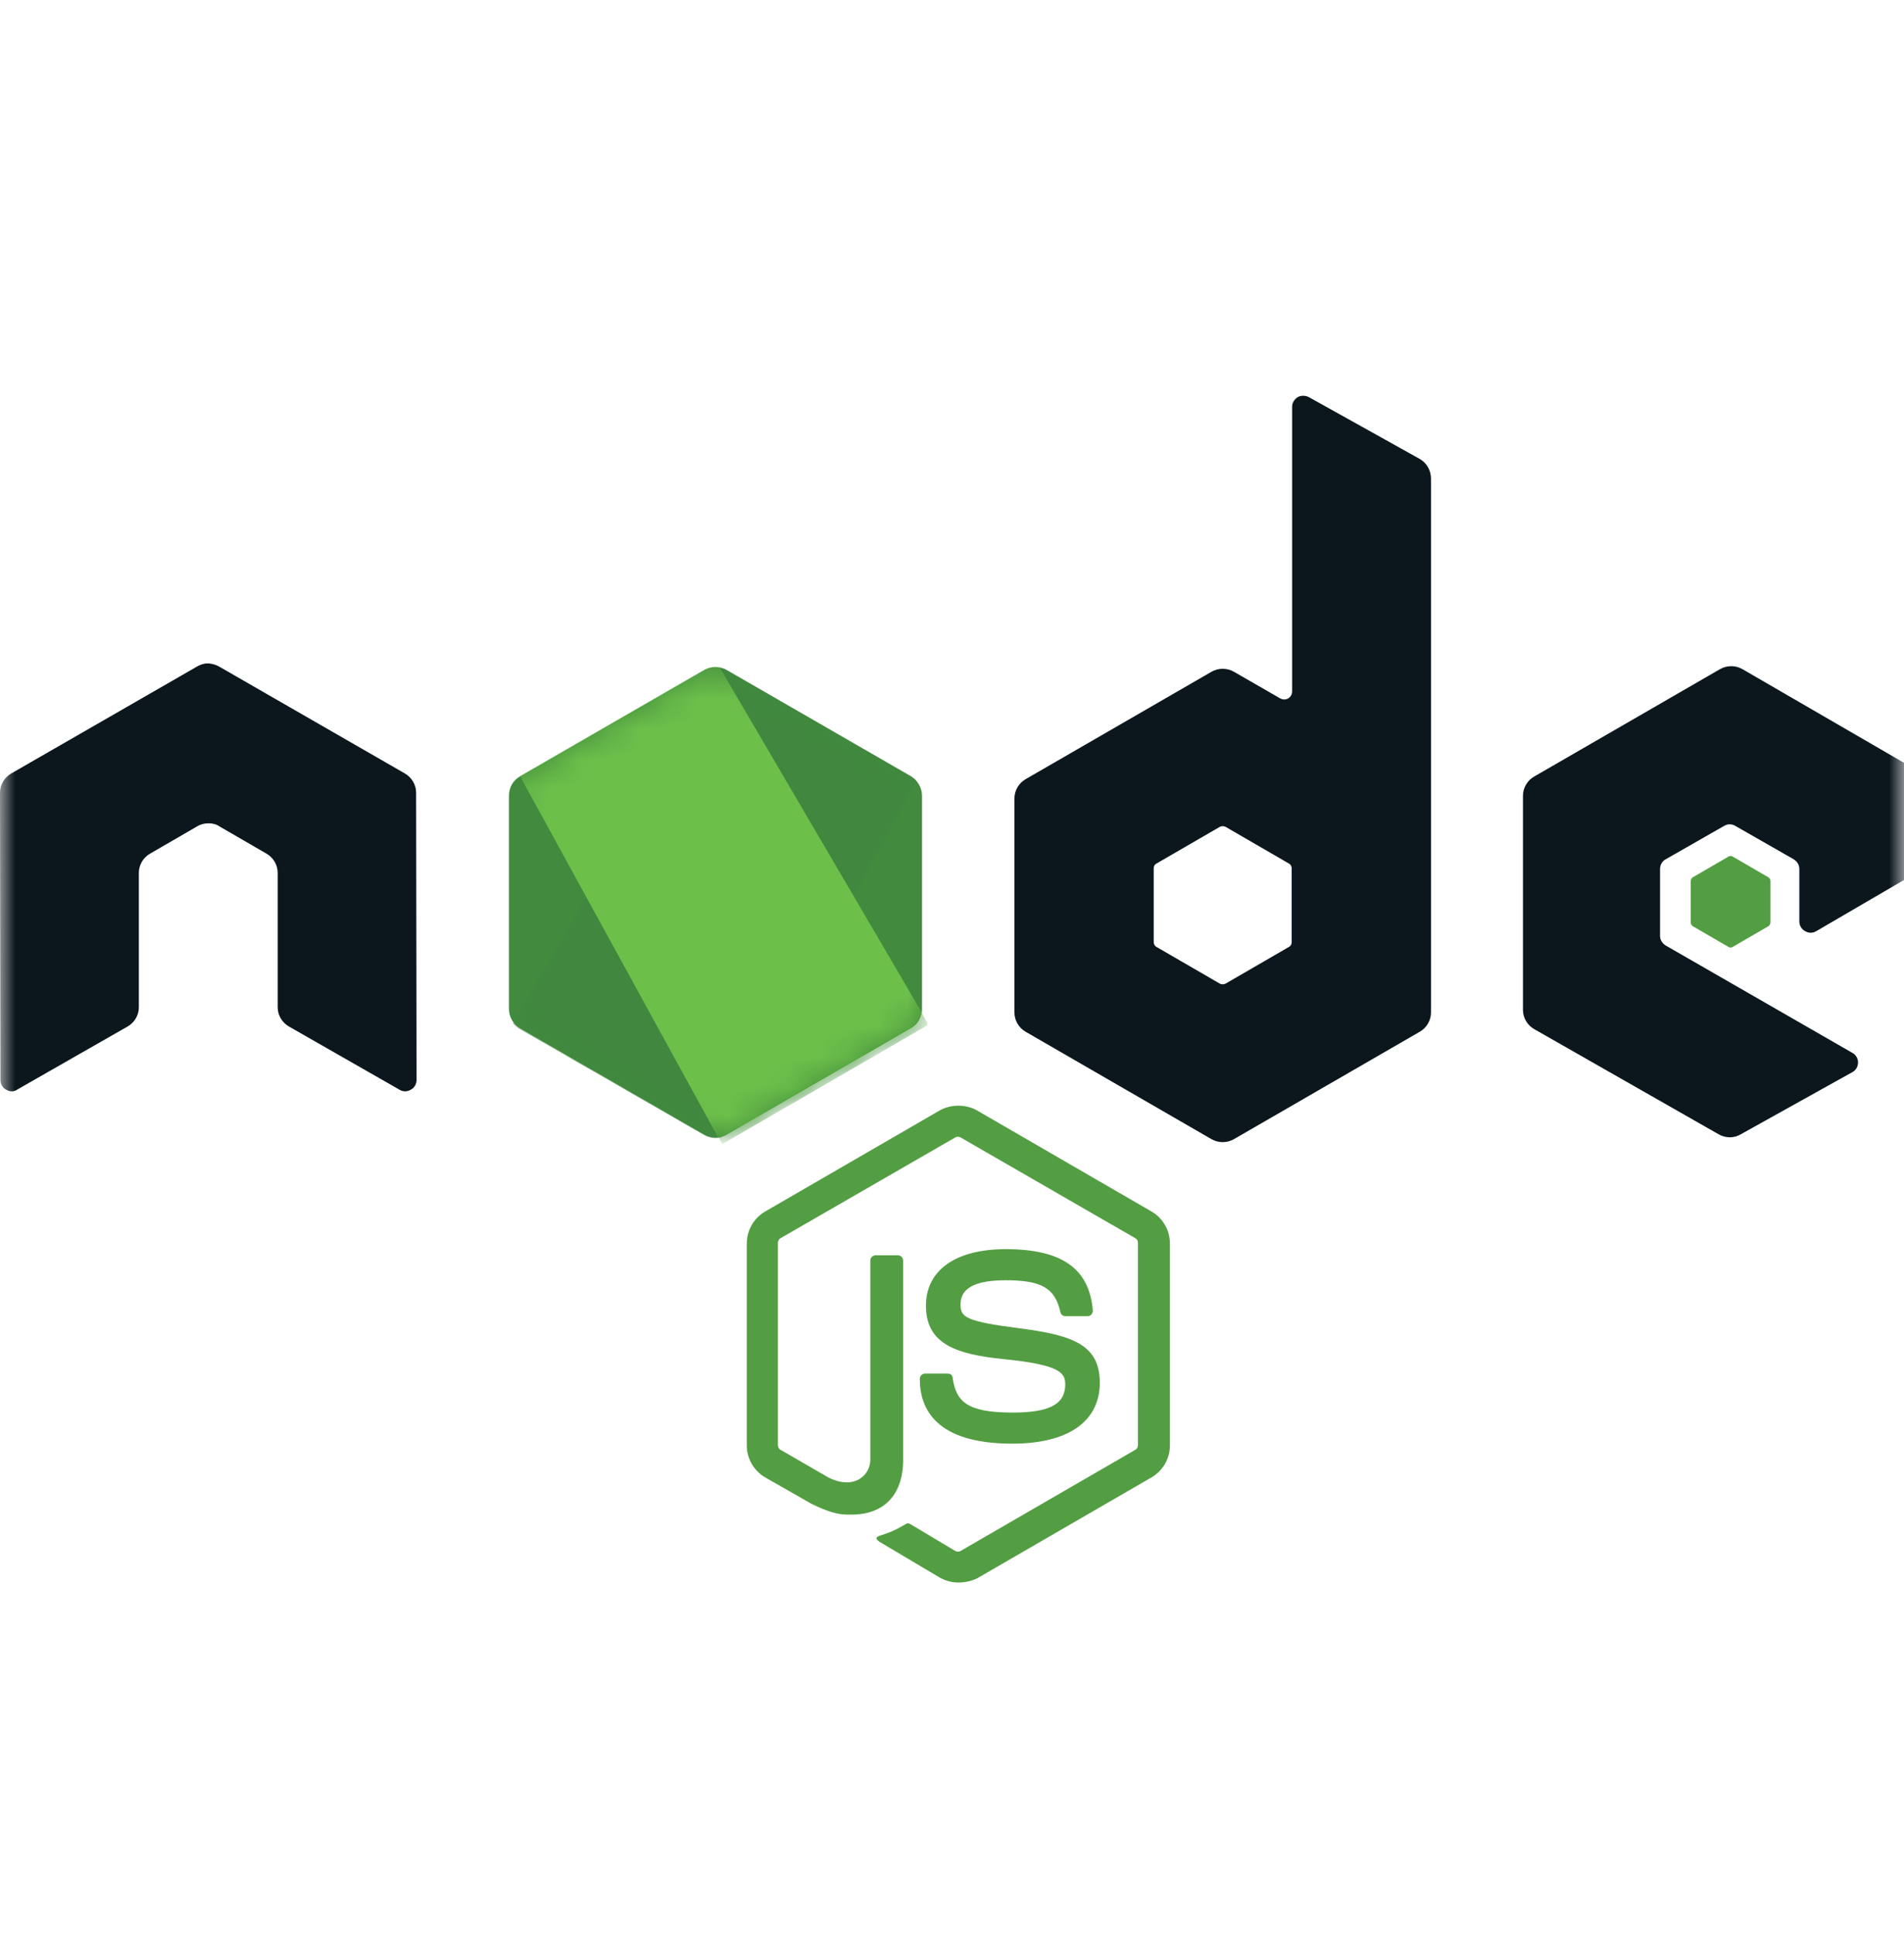
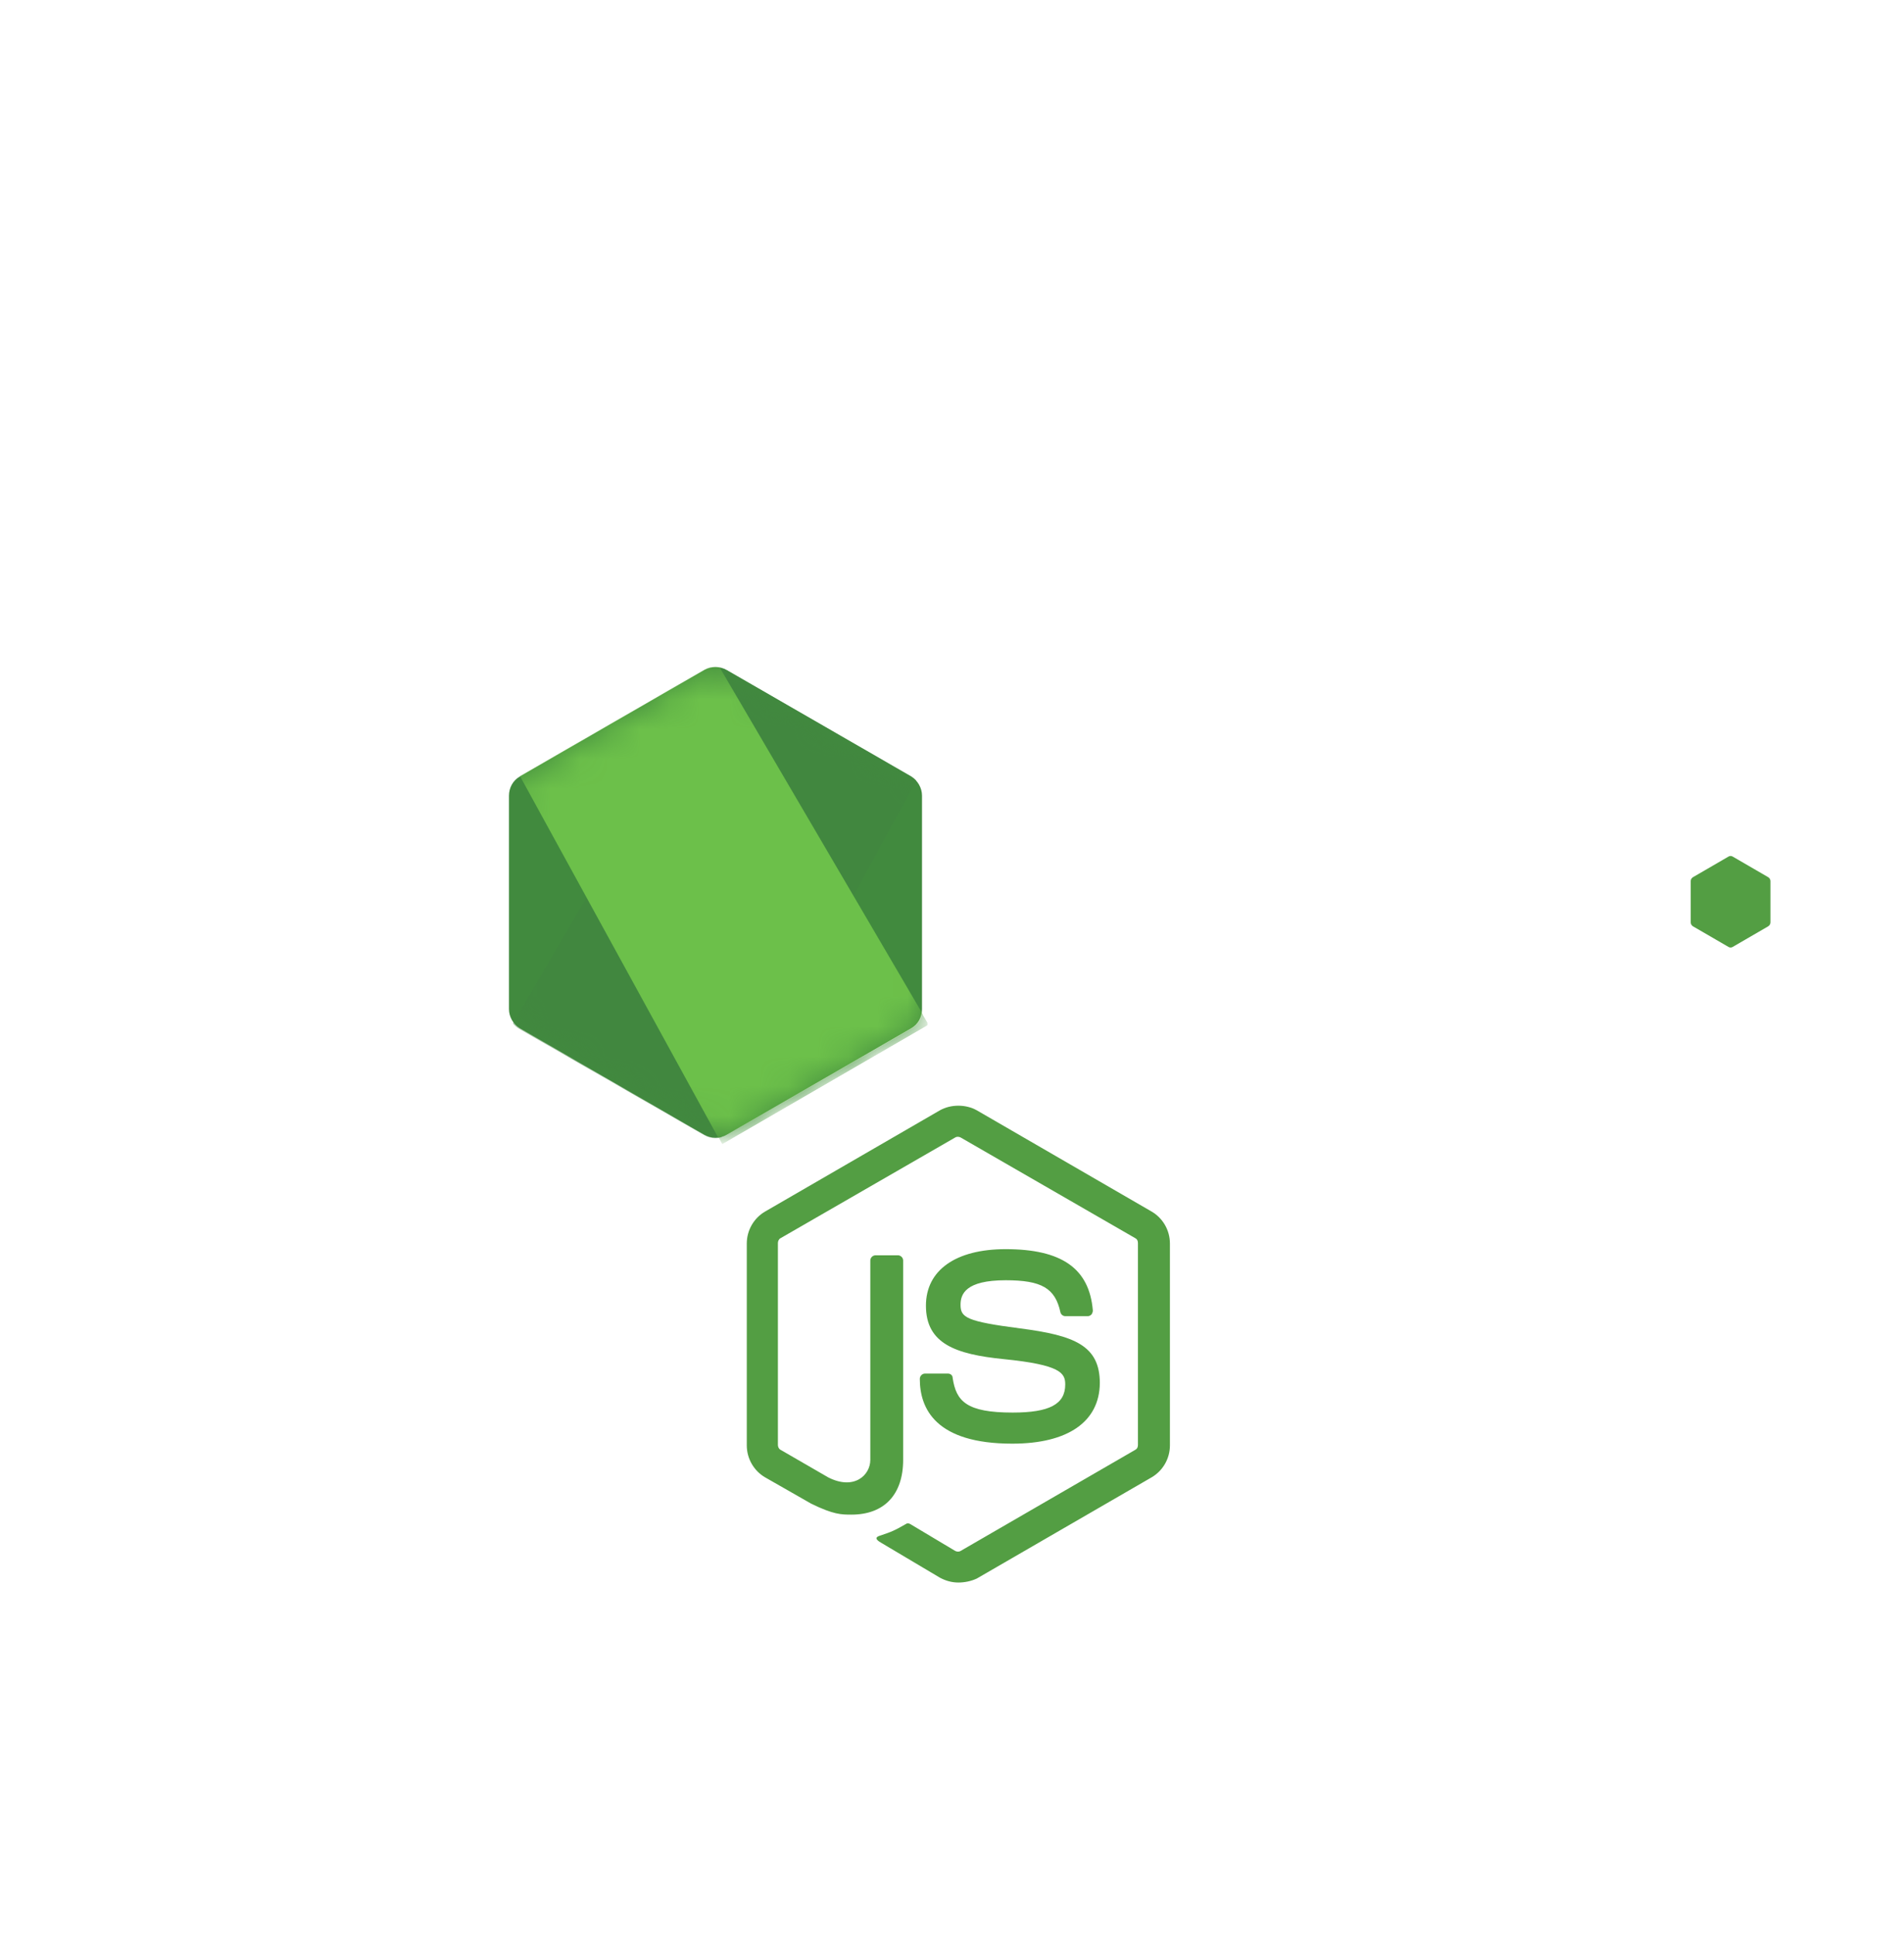
<svg xmlns="http://www.w3.org/2000/svg" width="64" height="65" viewBox="0 0 64 65" fill="none">
  <g clip-path="url(#clip0_547_10513)">
    <mask id="mask0_547_10513" style="mask-type:luminance" maskUnits="userSpaceOnUse" x="0" y="0" width="64" height="65">
      <path d="M64 0.5H0V64.5H64V0.5Z" fill="white" />
    </mask>
    <g mask="url(#mask0_547_10513)">
      <path d="M32.214 53.186C31.993 53.186 31.787 53.127 31.595 53.024L29.637 51.861C29.343 51.699 29.49 51.64 29.578 51.611C29.976 51.478 30.049 51.449 30.462 51.213C30.506 51.184 30.565 51.199 30.609 51.228L32.111 52.126C32.169 52.155 32.243 52.155 32.287 52.126L38.162 48.725C38.221 48.696 38.25 48.637 38.25 48.563V41.776C38.25 41.702 38.221 41.643 38.162 41.614L32.287 38.227C32.228 38.198 32.155 38.198 32.111 38.227L26.236 41.614C26.177 41.643 26.148 41.717 26.148 41.776V48.563C26.148 48.622 26.177 48.695 26.236 48.725L27.841 49.653C28.71 50.094 29.254 49.579 29.254 49.064V42.365C29.254 42.276 29.328 42.188 29.431 42.188H30.182C30.27 42.188 30.358 42.262 30.358 42.365V49.064C30.358 50.227 29.725 50.904 28.621 50.904C28.283 50.904 28.018 50.904 27.267 50.536L25.721 49.653C25.338 49.432 25.102 49.019 25.102 48.578V41.791C25.102 41.349 25.338 40.937 25.721 40.716L31.595 37.315C31.963 37.109 32.464 37.109 32.832 37.315L38.706 40.716C39.089 40.937 39.325 41.349 39.325 41.791V48.578C39.325 49.019 39.089 49.432 38.706 49.653L32.832 53.053C32.641 53.142 32.42 53.186 32.214 53.186ZM34.025 48.519C31.448 48.519 30.918 47.341 30.918 46.34C30.918 46.252 30.992 46.163 31.095 46.163H31.86C31.949 46.163 32.022 46.222 32.022 46.31C32.14 47.091 32.479 47.474 34.039 47.474C35.276 47.474 35.806 47.194 35.806 46.531C35.806 46.148 35.659 45.869 33.73 45.677C32.125 45.515 31.124 45.162 31.124 43.881C31.124 42.689 32.125 41.982 33.804 41.982C35.688 41.982 36.616 42.63 36.734 44.043C36.734 44.087 36.719 44.131 36.69 44.176C36.66 44.205 36.616 44.234 36.572 44.234H35.806C35.732 44.234 35.659 44.176 35.644 44.102C35.468 43.292 35.011 43.027 33.804 43.027C32.449 43.027 32.287 43.498 32.287 43.852C32.287 44.279 32.479 44.411 34.304 44.647C36.115 44.882 36.969 45.221 36.969 46.487C36.955 47.783 35.895 48.519 34.025 48.519Z" fill="#539E43" />
-       <path d="M13.987 26.64C13.987 26.375 13.84 26.125 13.604 25.992L7.362 22.4C7.258 22.341 7.141 22.311 7.023 22.297H6.964C6.846 22.297 6.728 22.341 6.625 22.4L0.383 25.992C0.147 26.125 0 26.375 0 26.64L0.015 36.298C0.015 36.431 0.088 36.563 0.206 36.622C0.324 36.696 0.471 36.696 0.574 36.622L4.284 34.502C4.52 34.37 4.667 34.119 4.667 33.854V29.334C4.667 29.069 4.814 28.819 5.05 28.686L6.625 27.774C6.743 27.7 6.876 27.67 7.008 27.67C7.141 27.67 7.273 27.7 7.376 27.774L8.952 28.686C9.187 28.819 9.334 29.069 9.334 29.334V33.854C9.334 34.119 9.482 34.37 9.717 34.502L13.427 36.622C13.545 36.696 13.692 36.696 13.81 36.622C13.928 36.563 14.002 36.431 14.002 36.298L13.987 26.64ZM43.992 13.345C43.875 13.286 43.727 13.286 43.624 13.345C43.507 13.419 43.433 13.536 43.433 13.669V23.239C43.433 23.327 43.389 23.416 43.3 23.474C43.212 23.518 43.124 23.518 43.035 23.474L41.475 22.576C41.36 22.511 41.231 22.477 41.099 22.477C40.968 22.477 40.838 22.511 40.724 22.576L34.481 26.183C34.246 26.316 34.099 26.566 34.099 26.831V34.031C34.099 34.296 34.246 34.546 34.481 34.679L40.724 38.286C40.838 38.351 40.968 38.385 41.099 38.385C41.231 38.385 41.36 38.351 41.475 38.286L47.717 34.679C47.953 34.546 48.1 34.296 48.1 34.031V16.084C48.1 15.804 47.953 15.554 47.717 15.421L43.992 13.345ZM43.418 31.66C43.418 31.734 43.389 31.793 43.33 31.822L41.195 33.059C41.165 33.074 41.133 33.081 41.099 33.081C41.066 33.081 41.033 33.074 41.004 33.059L38.869 31.822C38.81 31.793 38.78 31.719 38.78 31.66V29.187C38.78 29.113 38.81 29.055 38.869 29.025L41.004 27.788C41.033 27.774 41.066 27.766 41.099 27.766C41.133 27.766 41.165 27.774 41.195 27.788L43.33 29.025C43.389 29.054 43.418 29.128 43.418 29.187V31.66ZM64.766 29.128C65.002 28.996 65.135 28.745 65.135 28.48V26.728C65.135 26.463 64.987 26.213 64.766 26.081L58.568 22.488C58.454 22.423 58.324 22.389 58.193 22.389C58.061 22.389 57.932 22.423 57.817 22.488L51.575 26.095C51.339 26.228 51.192 26.478 51.192 26.743V33.943C51.192 34.208 51.339 34.458 51.575 34.59L57.773 38.124C58.009 38.256 58.288 38.256 58.509 38.124L62.264 36.033C62.381 35.974 62.455 35.842 62.455 35.709C62.455 35.577 62.381 35.444 62.264 35.385L55.992 31.778C55.874 31.705 55.8 31.587 55.8 31.454V29.202C55.8 29.069 55.874 28.937 55.992 28.878L57.95 27.759C58.007 27.723 58.074 27.704 58.141 27.704C58.209 27.704 58.275 27.723 58.333 27.759L60.291 28.878C60.408 28.951 60.482 29.069 60.482 29.202V30.969C60.482 31.101 60.556 31.234 60.673 31.292C60.791 31.366 60.938 31.366 61.056 31.292L64.766 29.128Z" fill="#0B161D" />
      <path d="M58.097 28.79C58.119 28.775 58.145 28.768 58.171 28.768C58.197 28.768 58.223 28.775 58.245 28.79L59.437 29.482C59.481 29.511 59.511 29.555 59.511 29.614V30.998C59.511 31.057 59.481 31.101 59.437 31.131L58.245 31.823C58.223 31.837 58.197 31.845 58.171 31.845C58.145 31.845 58.119 31.837 58.097 31.823L56.905 31.131C56.861 31.101 56.831 31.057 56.831 30.998V29.614C56.831 29.555 56.861 29.511 56.905 29.482L58.097 28.79Z" fill="#539E43" />
      <path d="M24.426 22.517C24.311 22.452 24.182 22.418 24.05 22.418C23.919 22.418 23.789 22.452 23.675 22.517L17.477 26.095C17.241 26.227 17.108 26.478 17.108 26.743V33.913C17.108 34.178 17.256 34.428 17.477 34.56L23.675 38.138C23.789 38.203 23.919 38.238 24.05 38.238C24.182 38.238 24.311 38.203 24.426 38.138L30.624 34.56C30.86 34.428 30.992 34.178 30.992 33.913V26.743C30.992 26.478 30.845 26.227 30.624 26.095L24.426 22.517Z" fill="url(#paint0_linear_547_10513)" />
      <mask id="mask1_547_10513" style="mask-type:luminance" maskUnits="userSpaceOnUse" x="17" y="22" width="14" height="17">
-         <path d="M24.426 22.517C24.311 22.452 24.182 22.418 24.05 22.418C23.919 22.418 23.789 22.452 23.675 22.517L17.477 26.095C17.241 26.227 17.108 26.478 17.108 26.743V33.913C17.108 34.178 17.256 34.428 17.477 34.56L23.675 38.138C23.789 38.203 23.919 38.238 24.05 38.238C24.182 38.238 24.311 38.203 24.426 38.138L30.624 34.56C30.86 34.428 30.992 34.178 30.992 33.913V26.743C30.992 26.478 30.845 26.227 30.624 26.095L24.426 22.517Z" fill="white" />
+         <path d="M24.426 22.517C24.311 22.452 24.182 22.418 24.05 22.418L17.477 26.095C17.241 26.227 17.108 26.478 17.108 26.743V33.913C17.108 34.178 17.256 34.428 17.477 34.56L23.675 38.138C23.789 38.203 23.919 38.238 24.05 38.238C24.182 38.238 24.311 38.203 24.426 38.138L30.624 34.56C30.86 34.428 30.992 34.178 30.992 33.913V26.743C30.992 26.478 30.845 26.227 30.624 26.095L24.426 22.517Z" fill="white" />
      </mask>
      <g mask="url(#mask1_547_10513)">
        <path d="M30.639 26.095L24.411 22.517C24.35 22.486 24.286 22.461 24.22 22.443L17.241 34.398C17.299 34.469 17.369 34.529 17.448 34.575L23.675 38.153C23.852 38.256 24.058 38.285 24.249 38.226L30.801 26.242C30.757 26.183 30.698 26.139 30.639 26.095Z" fill="url(#paint1_linear_547_10513)" />
      </g>
      <mask id="mask2_547_10513" style="mask-type:luminance" maskUnits="userSpaceOnUse" x="17" y="22" width="14" height="17">
        <path d="M24.426 22.517C24.311 22.452 24.182 22.418 24.05 22.418C23.919 22.418 23.789 22.452 23.675 22.517L17.477 26.095C17.241 26.227 17.108 26.478 17.108 26.743V33.913C17.108 34.178 17.256 34.428 17.477 34.56L23.675 38.138C23.789 38.203 23.919 38.238 24.05 38.238C24.182 38.238 24.311 38.203 24.426 38.138L30.624 34.56C30.86 34.428 30.992 34.178 30.992 33.913V26.743C30.992 26.478 30.845 26.227 30.624 26.095L24.426 22.517Z" fill="white" />
      </mask>
      <g mask="url(#mask2_547_10513)">
        <path fill-rule="evenodd" clip-rule="evenodd" d="M30.654 34.561C30.831 34.458 30.963 34.281 31.022 34.09L24.19 22.43C24.014 22.4 23.822 22.415 23.66 22.518L17.477 26.081L24.146 38.242C24.243 38.226 24.337 38.196 24.426 38.154L30.654 34.561Z" fill="url(#paint2_linear_547_10513)" />
        <path fill-rule="evenodd" clip-rule="evenodd" d="M30.654 34.56L24.441 38.138C24.353 38.182 24.259 38.212 24.161 38.226L24.279 38.447L31.169 34.457V34.369L30.993 34.074C30.963 34.28 30.831 34.457 30.654 34.56Z" fill="url(#paint3_linear_547_10513)" />
        <path fill-rule="evenodd" clip-rule="evenodd" d="M30.654 34.56L24.441 38.138C24.353 38.182 24.259 38.212 24.161 38.226L24.279 38.447L31.169 34.457V34.369L30.993 34.074C30.963 34.28 30.831 34.457 30.654 34.56Z" fill="url(#paint4_linear_547_10513)" />
      </g>
    </g>
  </g>
  <defs>
    <linearGradient id="paint0_linear_547_10513" x1="963.827" y1="299.056" x2="284.428" y2="1366.59" gradientUnits="userSpaceOnUse">
      <stop stop-color="#41873F" />
      <stop offset="0.329" stop-color="#418B3D" />
      <stop offset="0.635" stop-color="#419637" />
      <stop offset="0.932" stop-color="#3FA92D" />
      <stop offset="1" stop-color="#3FAE2A" />
    </linearGradient>
    <linearGradient id="paint1_linear_547_10513" x1="604.077" y1="894.838" x2="2305.6" y2="-29.605" gradientUnits="userSpaceOnUse">
      <stop offset="0.138" stop-color="#41873F" />
      <stop offset="0.403" stop-color="#54A044" />
      <stop offset="0.714" stop-color="#66B848" />
      <stop offset="0.908" stop-color="#6CC04A" />
    </linearGradient>
    <linearGradient id="paint2_linear_547_10513" x1="-41.974" y1="813.662" x2="1392.32" y2="813.662" gradientUnits="userSpaceOnUse">
      <stop offset="0.092" stop-color="#6CC04A" />
      <stop offset="0.286" stop-color="#66B848" />
      <stop offset="0.597" stop-color="#54A044" />
      <stop offset="0.862" stop-color="#41873F" />
    </linearGradient>
    <linearGradient id="paint3_linear_547_10513" x1="-703.712" y1="253.913" x2="730.562" y2="253.913" gradientUnits="userSpaceOnUse">
      <stop offset="0.092" stop-color="#6CC04A" />
      <stop offset="0.286" stop-color="#66B848" />
      <stop offset="0.597" stop-color="#54A044" />
      <stop offset="0.862" stop-color="#41873F" />
    </linearGradient>
    <linearGradient id="paint4_linear_547_10513" x1="939.517" y1="-888.875" x2="576.16" y2="1015.11" gradientUnits="userSpaceOnUse">
      <stop stop-color="#41873F" />
      <stop offset="0.329" stop-color="#418B3D" />
      <stop offset="0.635" stop-color="#419637" />
      <stop offset="0.932" stop-color="#3FA92D" />
      <stop offset="1" stop-color="#3FAE2A" />
    </linearGradient>
    <clipPath id="clip0_547_10513">
      <rect width="64" height="64" fill="white" transform="translate(0 0.5)" />
    </clipPath>
  </defs>
</svg>